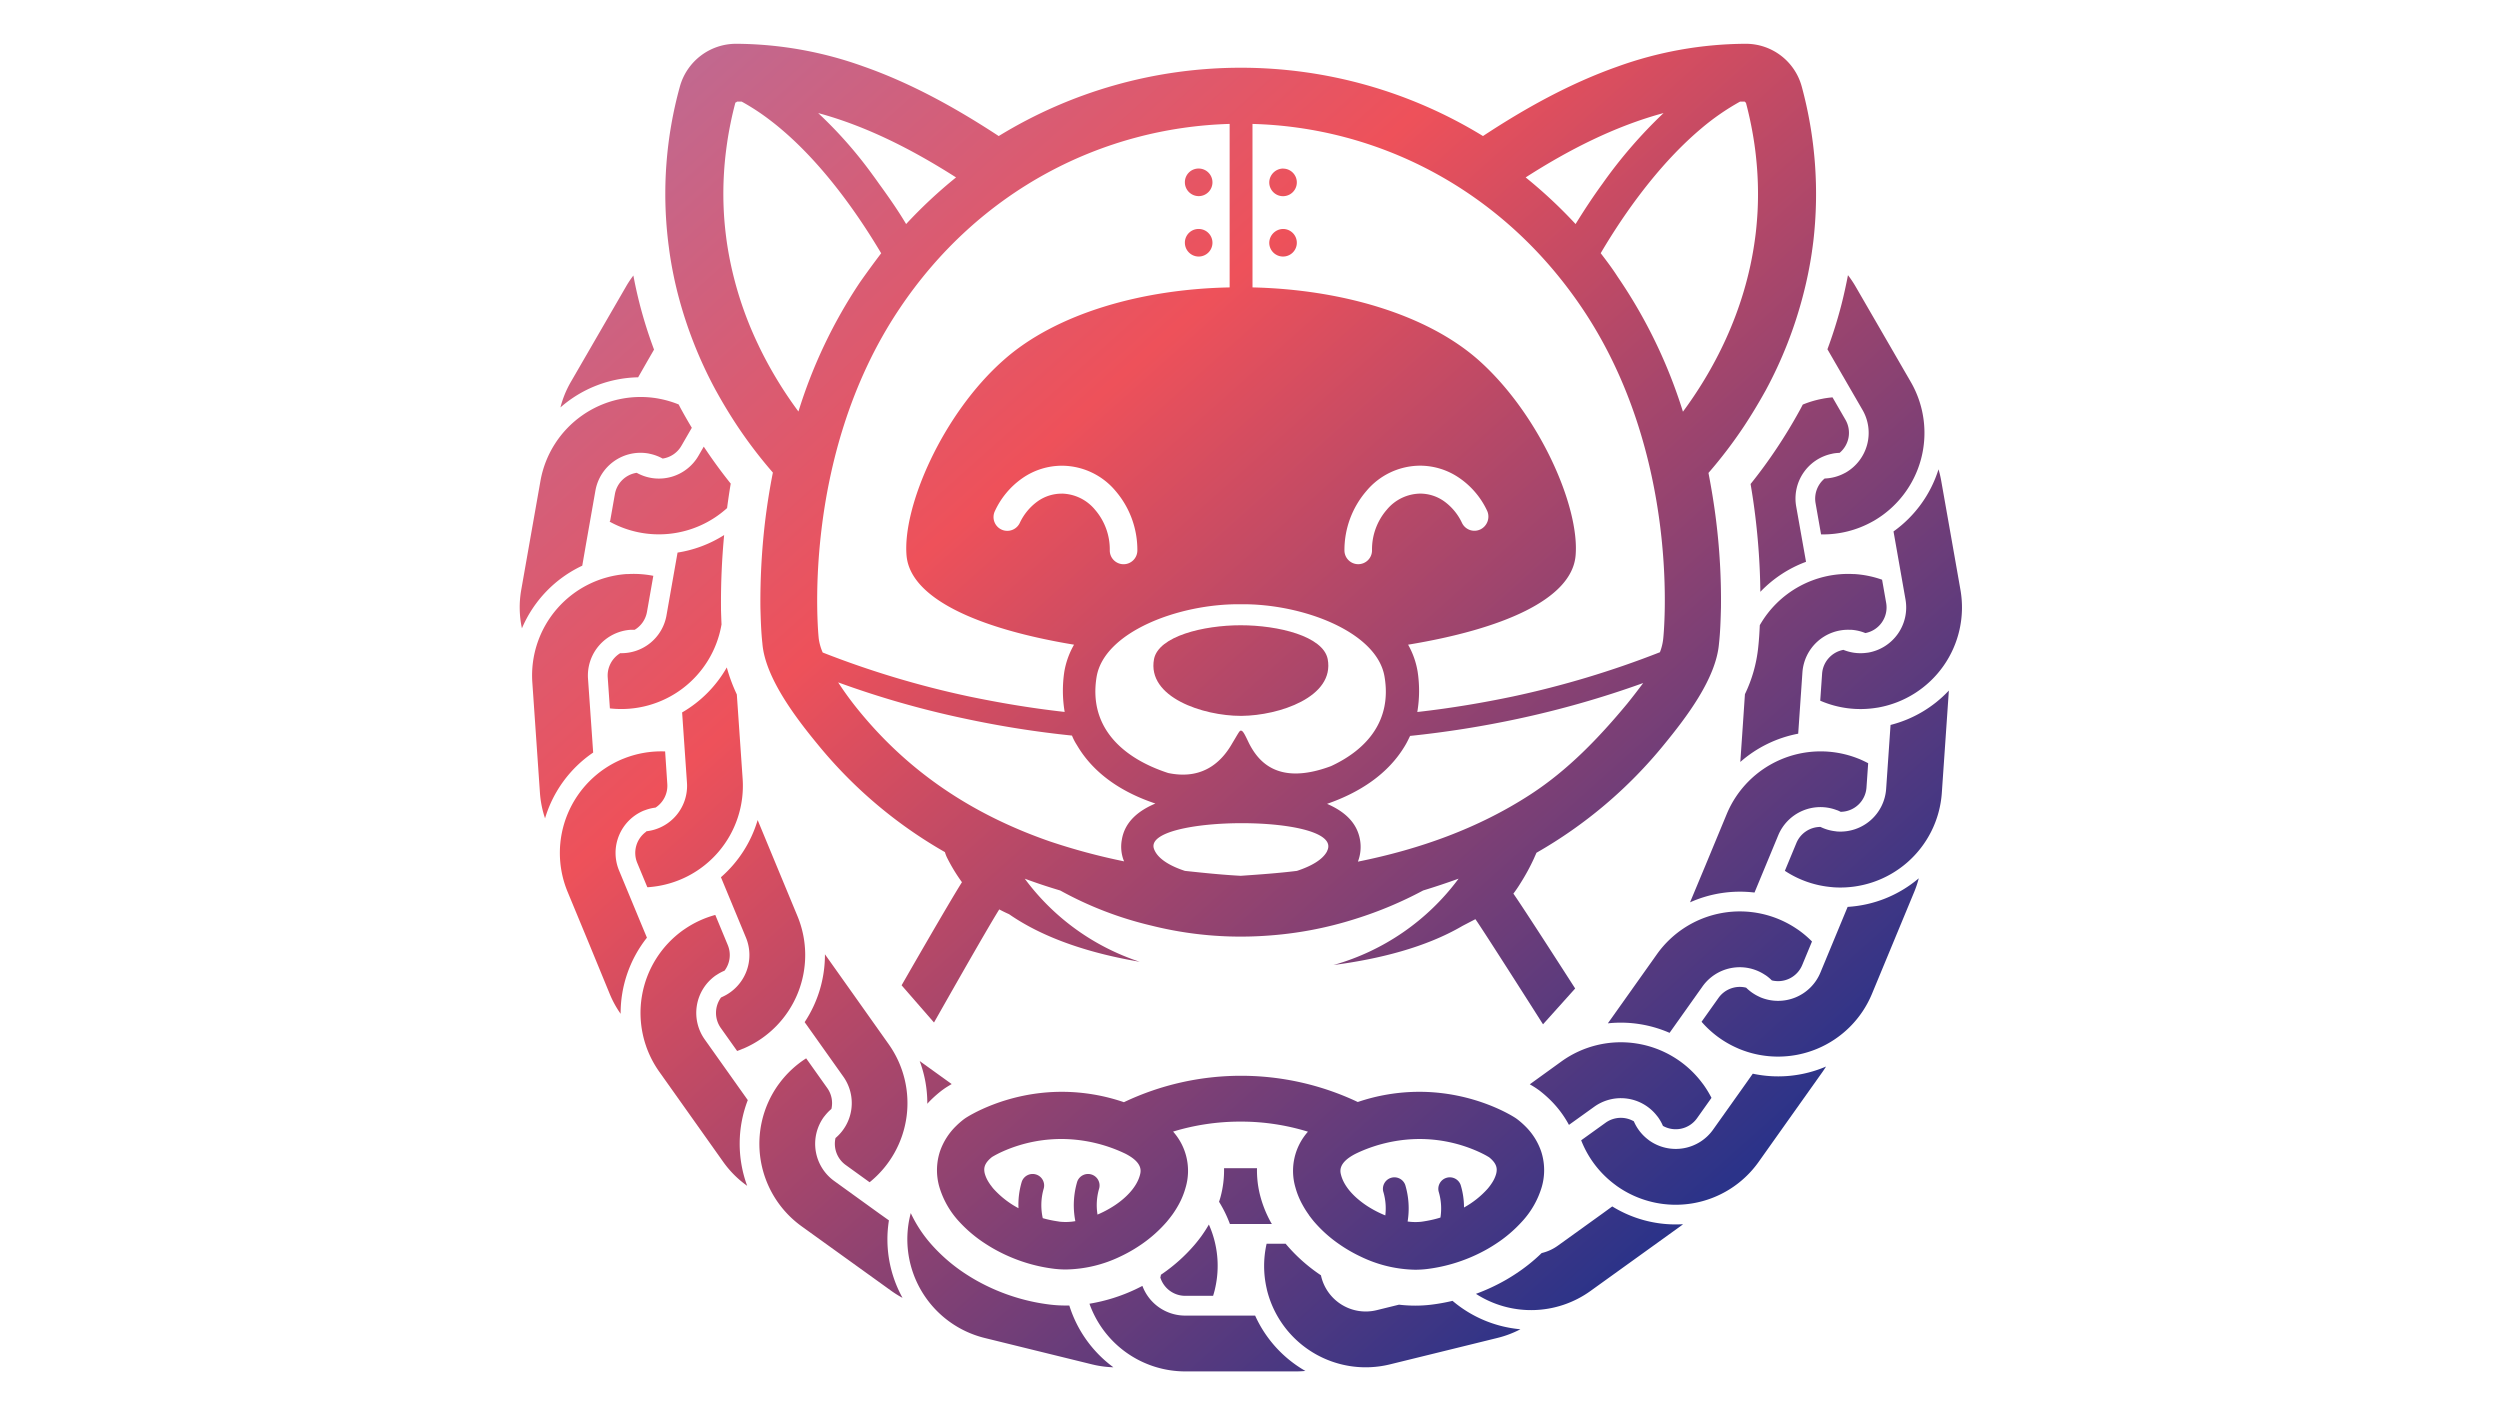
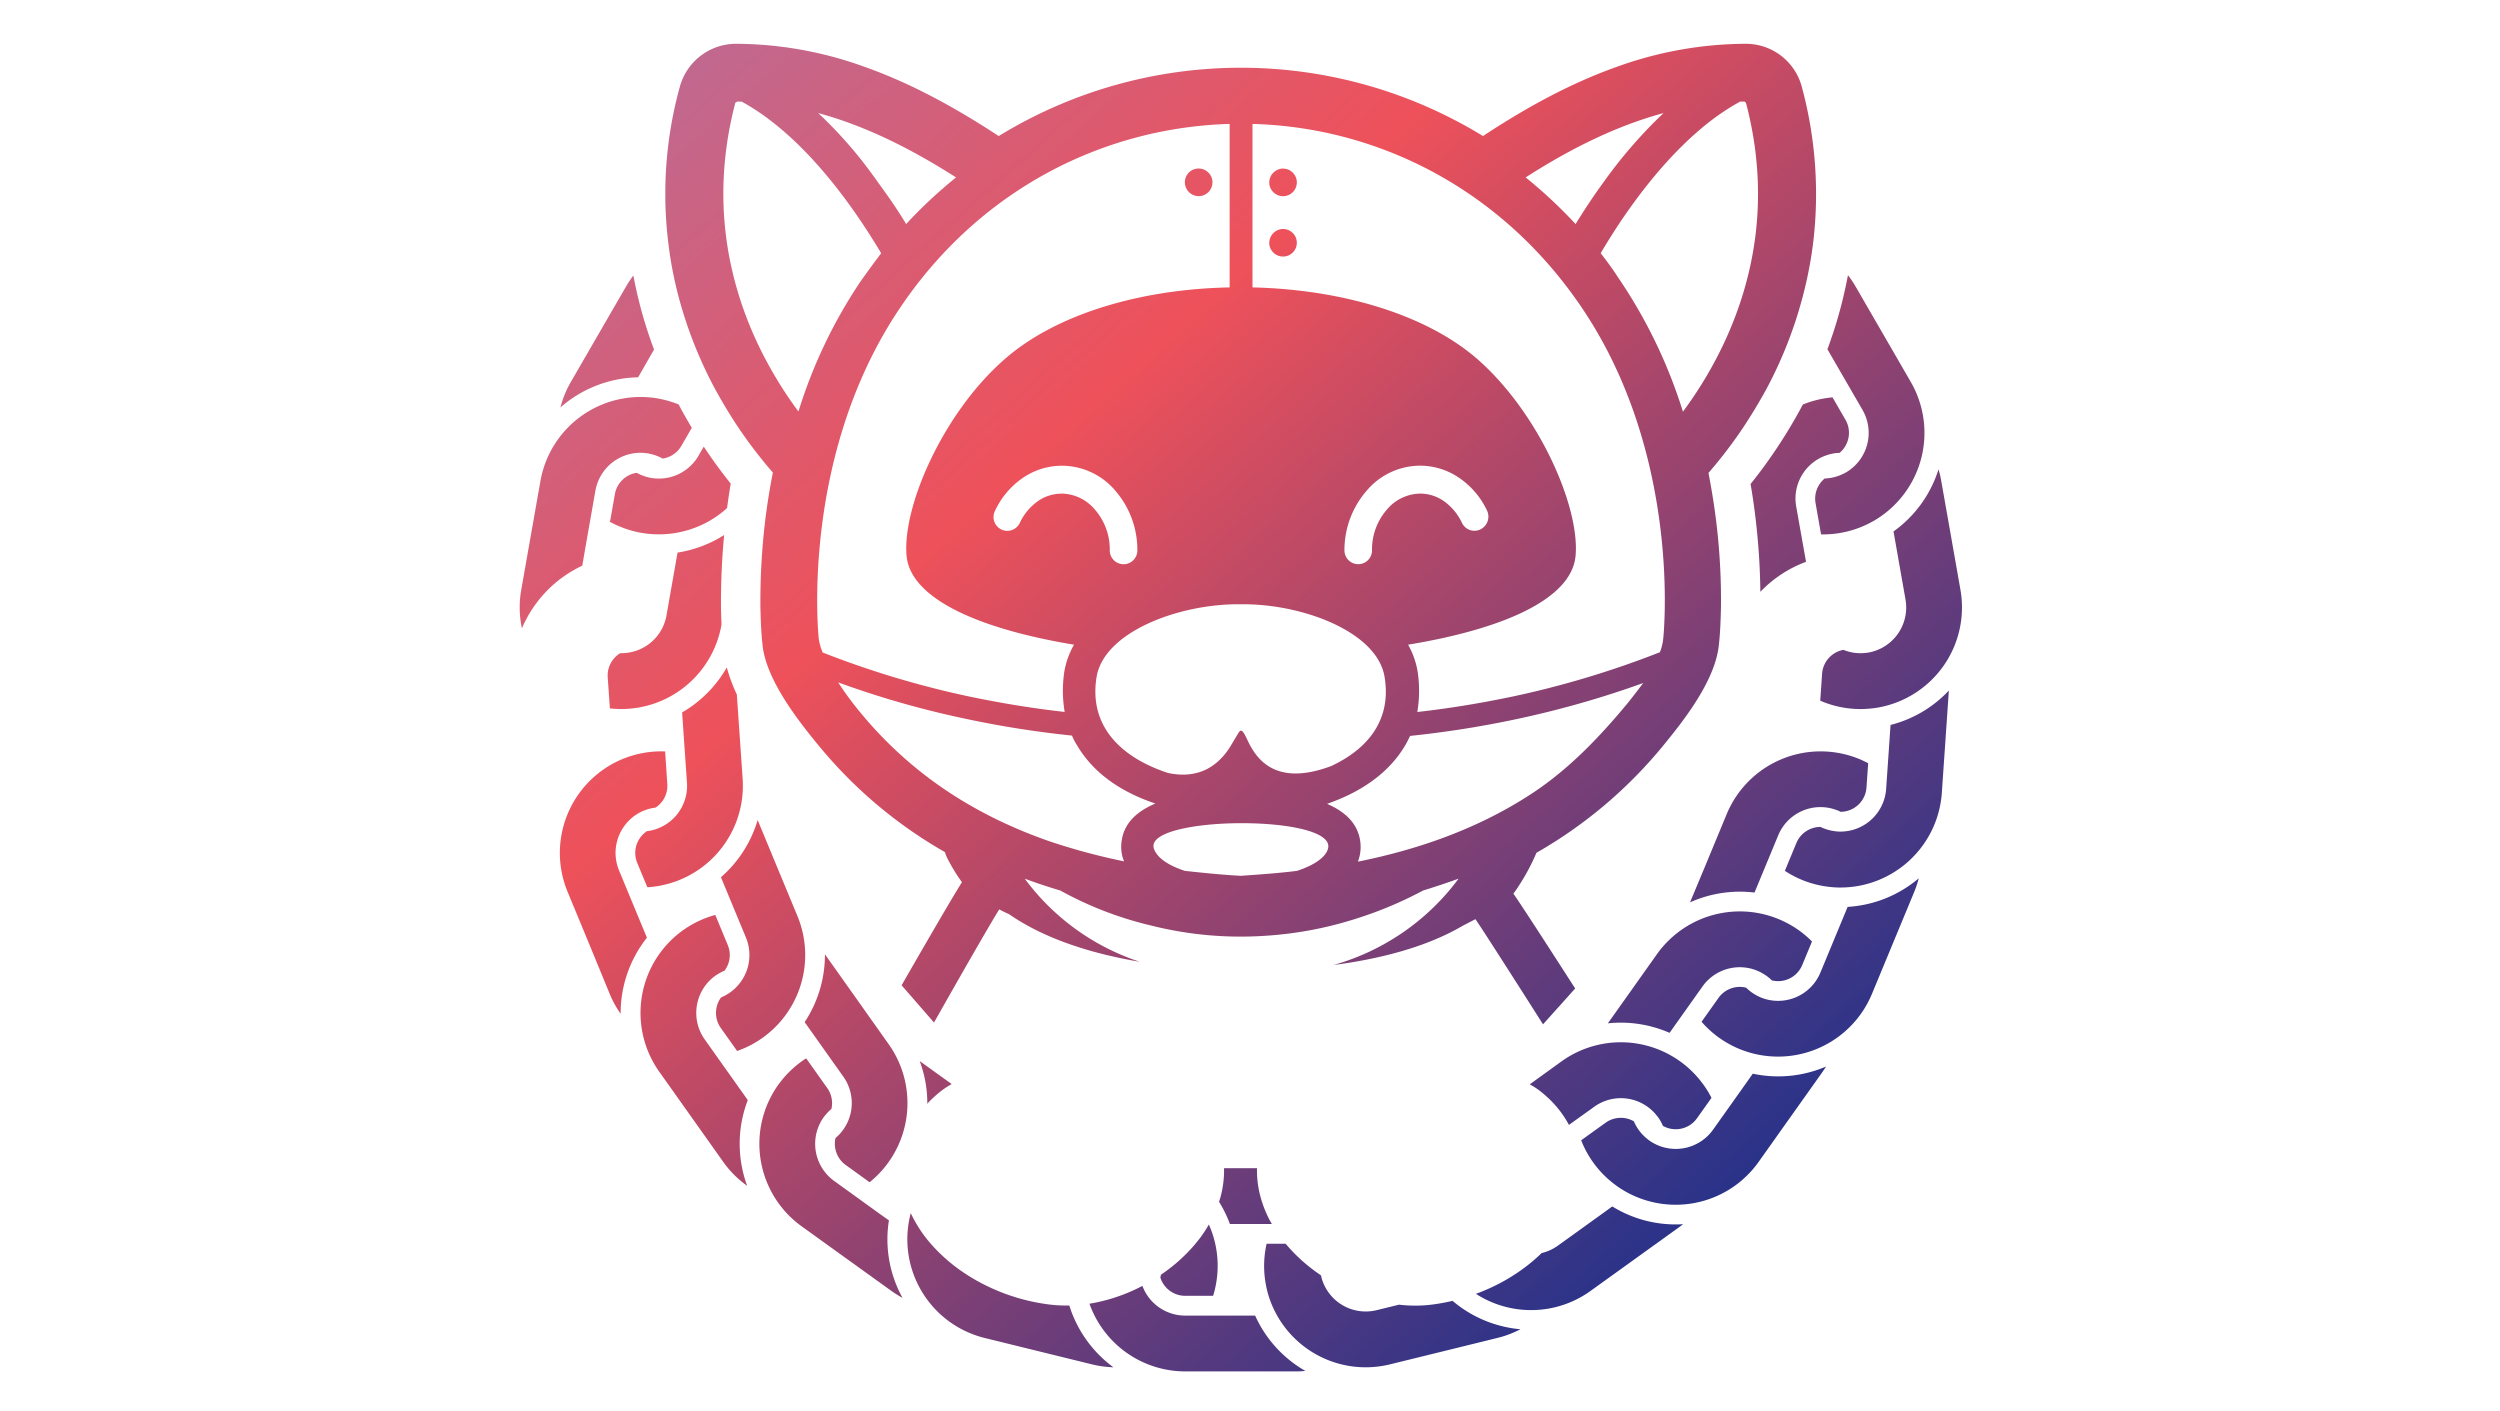
<svg xmlns="http://www.w3.org/2000/svg" xmlns:xlink="http://www.w3.org/1999/xlink" height="400" viewBox="50 -16.86 708.72 648.72">
  <defs>
    <linearGradient id="a" x1="-170.78" x2="398.76" y1="90.51" y2="727.44" gradientUnits="userSpaceOnUse">
      <stop offset="0" stop-color="#a477b1" />
      <stop offset=".46" stop-color="#ee515a" />
      <stop offset="1" stop-color="#2b3389" />
    </linearGradient>
    <linearGradient xlink:href="#a" id="b" x1="-145.96" x2="423.58" y1="68.31" y2="705.25" />
    <linearGradient xlink:href="#a" id="c" x1="-154.56" x2="414.97" y1="76" y2="712.94" />
    <linearGradient xlink:href="#a" id="d" x1="-139.97" x2="429.57" y1="62.95" y2="699.89" />
    <linearGradient xlink:href="#a" id="e" x1="-119.23" x2="450.31" y1="44.41" y2="681.34" />
    <linearGradient xlink:href="#a" id="f" x1="-123.35" x2="446.19" y1="48.09" y2="685.03" />
    <linearGradient xlink:href="#a" id="g" x1="-81.79" x2="487.75" y1="10.93" y2="647.87" />
    <linearGradient xlink:href="#a" id="h" x1="-60.01" x2="509.52" y1="-8.54" y2="628.4" />
    <linearGradient xlink:href="#a" id="i" x1="-42.68" x2="526.86" y1="-24.04" y2="612.9" />
    <linearGradient xlink:href="#a" id="j" x1="-100.74" x2="468.8" y1="27.88" y2="664.81" />
    <linearGradient xlink:href="#a" id="k" x1="-159.83" x2="409.71" y1="80.71" y2="717.65" />
    <linearGradient xlink:href="#a" id="l" x1="259.06" x2="828.6" y1="-293.85" y2="343.09" />
    <linearGradient xlink:href="#a" id="m" x1="-118.05" x2="451.48" y1="43.36" y2="680.3" />
    <linearGradient xlink:href="#a" id="n" x1="-62.31" x2="507.23" y1="-6.49" y2="630.45" />
    <linearGradient xlink:href="#a" id="o" x1="-72.76" x2="496.78" y1="2.85" y2="639.79" />
    <linearGradient xlink:href="#a" id="p" x1="48.18" x2="617.71" y1="-105.28" y2="531.66" />
    <linearGradient xlink:href="#a" id="q" x1="-1.25" x2="568.29" y1="-61.08" y2="575.85" />
    <linearGradient xlink:href="#a" id="r" x1="95.24" x2="664.78" y1="-147.37" y2="489.57" />
    <linearGradient xlink:href="#a" id="s" x1="64.94" x2="634.48" y1="-120.27" y2="516.67" />
    <linearGradient xlink:href="#a" id="t" x1="128.24" x2="697.78" y1="-176.88" y2="460.06" />
    <linearGradient xlink:href="#a" id="u" x1="147.09" x2="716.63" y1="-193.73" y2="443.21" />
    <linearGradient xlink:href="#a" id="v" x1="181.44" x2="750.98" y1="-224.44" y2="412.5" />
    <linearGradient xlink:href="#a" id="w" x1="192.28" x2="761.82" y1="-234.14" y2="402.8" />
    <linearGradient xlink:href="#a" id="x" x1="229.32" x2="798.86" y1="-267.26" y2="369.68" />
    <linearGradient xlink:href="#a" id="y" x1="228.79" x2="798.33" y1="-266.78" y2="370.16" />
    <linearGradient xlink:href="#a" id="z" x1="-173.18" x2="396.36" y1="92.65" y2="729.59" />
    <linearGradient xlink:href="#a" id="A" x1="-127.06" x2="442.47" y1="51.43" y2="688.37" />
    <linearGradient xlink:href="#a" id="B" x1="-88.82" x2="480.72" y1="17.22" y2="654.15" />
    <linearGradient xlink:href="#a" id="C" x1="47.52" x2="617.06" y1="-104.7" y2="532.24" />
    <linearGradient xlink:href="#a" id="D" x1="133.6" x2="703.13" y1="-181.66" y2="455.28" />
    <linearGradient xlink:href="#a" id="E" x1="155.15" x2="724.69" y1="-200.94" y2="436" />
    <linearGradient xlink:href="#a" id="F" x1="168.95" x2="738.49" y1="-213.28" y2="423.66" />
    <linearGradient xlink:href="#a" id="G" x1="147.4" x2="716.93" y1="-194" y2="442.94" />
    <linearGradient xlink:href="#a" id="H" x1="106.64" x2="676.18" y1="-157.56" y2="479.38" />
    <linearGradient xlink:href="#a" id="I" x1="-67.96" x2="501.58" y1="-1.44" y2="635.5" />
  </defs>
  <path fill="url(#a)" d="m173.46 488.93-5.09-7.17L153.64 461a21.06 21.06 0 0 1 5-29.33c.23-.16.47-.29.7-.44a20.87 20.87 0 0 1 3.43-1.81 11.93 11.93 0 0 0 1.5-11.76l-5.75-13.87a46.81 46.81 0 0 0-14.05 6.49c-.22.16-.45.3-.68.46a46.75 46.75 0 0 0-11.05 65.11l14.72 20.74 14.72 20.75a46.61 46.61 0 0 0 11 11 56 56 0 0 1 .28-39.41z" />
  <path fill="url(#b)" d="m218.47 518.75 11 7.94a46.75 46.75 0 0 0 8.82-63.39l-14.69-20.74-14.67-20.68a56.06 56.06 0 0 1-9.33 31.2l3.08 4.33 14.72 20.74a21 21 0 0 1-3.61 28.21 12 12 0 0 0 4.68 12.39z" />
  <path fill="url(#c)" d="m127.09 414.25-3.09-7.43-9.74-23.5a21.07 21.07 0 0 1 11.38-27.49l.77-.27a20.86 20.86 0 0 1 4.65-1.12 12 12 0 0 0 5.4-10.82l-1-15a46.5 46.5 0 0 0-18.84 3.2l-.77.3a46.75 46.75 0 0 0-25.25 61l9.73 23.5 9.67 23.52a46.71 46.71 0 0 0 5 9.11 56 56 0 0 1 12.09-35z" />
  <path fill="url(#d)" d="M171.81 465.07a46.74 46.74 0 0 0 24.51-60.69l-9.74-23.49-8.58-20.72a56 56 0 0 1-16.88 26.29l1.76 4.25 9.74 23.5A21.06 21.06 0 0 1 162 441.35l-.74.35h-.06a12 12 0 0 0-.15 14.06l7.51 10.58c.85-.3 1.69-.61 2.52-1 .24-.04.48-.16.73-.27z" />
  <path fill="url(#e)" d="M127.28 391.05h.45l.81-.08a46.74 46.74 0 0 0 42.56-49.72l-1.75-25.38-.93-13.46a76.16 76.16 0 0 1-4.61-12.41 55.86 55.86 0 0 1-20.54 20.69l.48 7L145.5 343a21 21 0 0 1-18.72 22.33v.17a12 12 0 0 0-4.15 14.35z" />
-   <path fill="url(#f)" d="m102.37 329.14-.59-8.63-1.78-25.37a21.06 21.06 0 0 1 19.53-22.44h1.92a12 12 0 0 0 5.65-8.18l2.93-16.64a46.62 46.62 0 0 0-11.44-.82h-.82a46.75 46.75 0 0 0-43.37 49.8l1.75 25.38 1.75 25.38a46.49 46.49 0 0 0 2.35 11.76 55.88 55.88 0 0 1 22.12-30.24z" />
  <path fill="url(#g)" d="m97.36 243.22 1.64-9.47 4.41-25.05a21.06 21.06 0 0 1 24.37-17.07c.27.05.53.13.8.18a21.27 21.27 0 0 1 5.74 2.16 11.92 11.92 0 0 0 8.6-5.83l4.81-8.32q-2.35-3.91-4.55-7.9l-.39-.7c-.38-.7-.74-1.42-1.11-2.13a47.41 47.41 0 0 0-8.64-2.57l-.81-.16a46.75 46.75 0 0 0-54.09 37.88l-4.41 25-4.42 25.06a46.22 46.22 0 0 0 .31 17.72 56 56 0 0 1 27.74-28.8z" />
  <path fill="url(#h)" d="m110.21 222.5-.27.47a46.77 46.77 0 0 0 54-6.23c.5-3.79 1.05-7.56 1.68-11.25-4.25-5.3-8.32-10.87-12.14-16.62l-.26-.39-2.42 4.19a21 21 0 0 1-28 8.07l-.43-.22a12 12 0 0 0-10 9.75z" />
  <path fill="url(#i)" d="m123.05 156.61 4-7 3.31-5.74a206.87 206.87 0 0 1-6.63-21.06q-1.66-6.49-2.87-13a45.65 45.65 0 0 0-3.3 4.94l-12.73 22-12.73 22a46.65 46.65 0 0 0-4.78 11.72 55.77 55.77 0 0 1 35.73-13.86z" />
  <path fill="url(#j)" d="M374.56 578.91h12.84c.27-.88.53-1.77.75-2.67.07-.27.12-.54.18-.8a46.54 46.54 0 0 0-2.88-29.31 60.28 60.28 0 0 1-3.43 5.33l-.1.15c-1 1.33-2 2.63-3.18 4a77.3 77.3 0 0 1-14.62 13.12l-.72.49a.17.17 0 0 0 0 .07c-.06.27-.09.54-.16.81s-.08.24-.11.37a12 12 0 0 0 11.43 8.44z" />
  <path fill="url(#k)" d="M321.29 583.37h-1.59a59.62 59.62 0 0 1-7.36-.44 90.23 90.23 0 0 1-14.21-2.9 91.58 91.58 0 0 1-20.13-8.51c-1.44-.83-2.86-1.7-4.24-2.6a77.79 77.79 0 0 1-15.6-13.32 60.19 60.19 0 0 1-9.79-14.78 1.09 1.09 0 0 1 0 .17c-.07.26-.15.52-.21.79a46.75 46.75 0 0 0 34.19 56.5l24.7 6.08 24.7 6.07a46.82 46.82 0 0 0 9.8 1.33 56 56 0 0 1-20.26-28.39z" />
  <path fill="url(#l)" d="M676.33 123a209.55 209.55 0 0 1-6.49 20.72l3.42 5.92 12.73 22a21.07 21.07 0 0 1-7.69 28.74c-.24.14-.49.25-.73.38a20.92 20.92 0 0 1-9 2.38 12 12 0 0 0-4.19 11.31l2.53 14.38a46.51 46.51 0 0 0 23.51-5.83l.72-.39a46.75 46.75 0 0 0 17.06-63.8l-12.72-22-12.73-22a46.94 46.94 0 0 0-3.47-5.16c-.84 4.35-1.81 8.87-2.95 13.35z" />
  <path fill="url(#m)" d="M406.72 588h-32.16a21 21 0 0 1-19.67-13.66c-1.06.55-2.12 1.09-3.18 1.59a80.07 80.07 0 0 1-21.16 6.61 46.77 46.77 0 0 0 44 31.12h50.88c1.48 0 2.95-.08 4.4-.21A55.66 55.66 0 0 1 406.72 588z" />
  <path fill="url(#n)" d="M497.48 581.22a88.18 88.18 0 0 1-9.81 1.76 59.9 59.9 0 0 1-7.37.44 65 65 0 0 1-7.45-.44l-10.28 2.53a21.06 21.06 0 0 1-25.45-15.4c-.05-.2-.08-.41-.12-.61l-1-.69a76.9 76.9 0 0 1-14.81-13.32c-.16-.18-.29-.36-.44-.54H412a46.31 46.31 0 0 0 0 20.49c.06.26.11.53.17.8a46.75 46.75 0 0 0 56.5 34.19l24.7-6.07 24.7-6.08a46.92 46.92 0 0 0 10.61-4 55.86 55.86 0 0 1-31.2-13.06z" />
  <path fill="url(#o)" d="M413.84 544.92a52.8 52.8 0 0 1-4.64-11.46 46.26 46.26 0 0 1-1.62-13.23h-15.15a47 47 0 0 1-1.62 13.23c-.2.74-.44 1.48-.68 2.22a56.53 56.53 0 0 1 5 10.22h19.3c-.2-.33-.43-.65-.59-.98z" />
  <path fill="url(#p)" d="m609.88 497.26 6.65-9.37a47.07 47.07 0 0 0-3.74-6.14c-.16-.22-.33-.43-.5-.65a46.73 46.73 0 0 0-64.68-10L533 481.66c1.47.84 2.43 1.47 2.83 1.73l1.43 1a55 55 0 0 1 5.43 4.75 47.53 47.53 0 0 1 8.31 11.18l11.6-8.32a21 21 0 0 1 28.85 4.14c.17.22.35.42.51.64a20.77 20.77 0 0 1 2.25 4 12 12 0 0 0 15.67-3.52z" />
  <path fill="url(#q)" d="m570.91 537.81-4.38 3.19-20.65 14.86a21 21 0 0 1-7.43 3.39 80.27 80.27 0 0 1-12.16 9.7c-1.4.92-2.83 1.8-4.23 2.61a91 91 0 0 1-13.82 6.44 46.75 46.75 0 0 0 52.63-1.3l20.65-14.86 20.64-14.86c.45-.32.87-.65 1.3-1a55.5 55.5 0 0 1-32.55-8.17z" />
  <path fill="url(#r)" d="m658.24 426.85 4.5-10.85a46.64 46.64 0 0 0-6.16-5.24c-.22-.16-.45-.3-.68-.46a46.75 46.75 0 0 0-64.43 11.52l-14.72 20.74-7.86 11.07a56.09 56.09 0 0 1 28.37 4.37l.42-.59 14.72-20.74a21 21 0 0 1 28.6-5.42c.23.15.46.28.69.44a20.28 20.28 0 0 1 2.58 2.19 12 12 0 0 0 13.97-7.03z" />
  <path fill="url(#s)" d="m635.52 476.78-3.53 5-14.72 20.72a21.05 21.05 0 0 1-29.33 5c-.23-.16-.43-.34-.65-.5a20.91 20.91 0 0 1-6.45-8.32 12 12 0 0 0-13 .65l-11.22 8.07a46.41 46.41 0 0 0 15.76 20.54l.65.49a46.76 46.76 0 0 0 65.11-11l14.72-20.75 14.73-20.74c.57-.81 1.1-1.63 1.61-2.45a55.74 55.74 0 0 1-33.68 3.29z" />
  <path fill="url(#t)" d="m679.13 400.09-2.79 6.73-9.74 23.5a21.06 21.06 0 0 1-27.48 11.38c-.26-.11-.5-.24-.74-.35a20.71 20.71 0 0 1-5.91-4.11 12 12 0 0 0-12.69 4.67l-7.81 11a46.38 46.38 0 0 0 16.57 12.15c.25.11.5.23.75.33a46.75 46.75 0 0 0 61-25.26l9.74-23.49 9.74-23.5a47.77 47.77 0 0 0 2.06-6.19 55.68 55.68 0 0 1-32.7 13.14z" />
  <path fill="url(#u)" d="m687.79 345.27.78-11.23a52.2 52.2 0 0 0-4-1.91c-.25-.11-.51-.2-.77-.3a46.75 46.75 0 0 0-60.25 25.56l-9.74 23.5-7.14 17.11a56.14 56.14 0 0 1 29.64-4.5l1.17-2.82 9.74-23.5a21 21 0 0 1 26.71-11.65c.26.09.52.17.77.27.42.18.82.38 1.22.58a12 12 0 0 0 11.87-11.11z" />
  <path fill="url(#v)" d="m698.86 316.44-.28 4.07-1.75 25.38a21.07 21.07 0 0 1-22.44 19.54c-.27 0-.54-.07-.81-.1a20.9 20.9 0 0 1-6.93-2 12 12 0 0 0-11.07 7.37l-5.31 12.81a46.24 46.24 0 0 0 21.54 7.49l.82.08a46.76 46.76 0 0 0 49.8-43.37l1.75-25.38 1.49-21.71a55.41 55.41 0 0 1-26.81 15.82z" />
-   <path fill="url(#w)" d="M681.74 247.07a46.74 46.74 0 0 0-43 23.52c-.14 3.38-.35 6.79-.73 10.24a65 65 0 0 1-6.1 21.47l-.91 13.55-1.21 17.61a56.22 56.22 0 0 1 26.61-13l.2-2.88 1.75-25.38A21.05 21.05 0 0 1 680 272.69h.82a21 21 0 0 1 6.46 1.51 12 12 0 0 0 9.57-13.84l-1.88-10.69a46.84 46.84 0 0 0-12.39-2.58z" />
  <path fill="url(#x)" d="M720.91 198.92a55.46 55.46 0 0 1-20.69 28.56l1.11 6.27 4.41 25.05a21.07 21.07 0 0 1-17.07 24.37l-.81.1a20.85 20.85 0 0 1-10.67-1.35 12 12 0 0 0-9.8 10.95l-.86 12.42a46.43 46.43 0 0 0 25.79 3.27l.81-.12A46.75 46.75 0 0 0 731 254.35l-4.41-25.06-4.42-25a46.33 46.33 0 0 0-1.26-5.37z" />
  <path fill="url(#y)" d="M672.18 165.83c-1.36.12-2.72.29-4.09.53l-.8.16a46.32 46.32 0 0 0-8.79 2.63c-.37.7-.73 1.42-1.11 2.12l-.49.89c-3.15 5.73-6.6 11.42-10.26 16.92-3.81 5.74-7.87 11.29-12.13 16.59.86 5.05 1.56 9.82 2.12 14.43a315.44 315.44 0 0 1 2.37 35.14 56 56 0 0 1 21-13.8l-.07-.39-4.45-25.05a21 21 0 0 1 16.26-24.19c.27-.05.53-.13.8-.18a20.33 20.33 0 0 1 2.89-.28 12 12 0 0 0 2.71-15.2z" />
  <path fill="url(#z)" d="m238.35 544.22-4.53-3.22-20.64-14.9a21.06 21.06 0 0 1-4.79-29.36c.16-.22.35-.42.52-.64a20.57 20.57 0 0 1 3-3.11 11.94 11.94 0 0 0-1.9-9.59l-9.71-13.68a46.61 46.61 0 0 0-12.24 11.38l-.49.65a46.74 46.74 0 0 0 10.62 65.18l20.64 14.86 20.65 14.86a48.54 48.54 0 0 0 5.13 3.2 55.54 55.54 0 0 1-6.26-35.63z" />
  <path fill="url(#A)" d="M257.36 489.15a55.44 55.44 0 0 1 5.41-4.74l1.2-.86.24-.16c.41-.28 1.44-.94 3-1.84l-14.48-10.42-.23-.15a55.28 55.28 0 0 1 3.5 19.64c.42-.5.88-.99 1.36-1.47z" />
  <path fill="url(#B)" d="M114.83 283.44a12 12 0 0 0-5.77 11.08l1 14.31a46.75 46.75 0 0 0 51.27-38.28l.06-.31c-.1-2.33-.18-4.6-.24-6.74v-.69a328.36 328.36 0 0 1 1.44-33.68 56.21 56.21 0 0 1-21.42 8.07l-.68 3.85-4.41 25.05a21 21 0 0 1-21.25 17.34z" />
-   <path fill="url(#C)" d="M400.08 312.27h.45c17.06-.15 42.87-8.61 39.55-26.12-2.11-10.56-22.79-15.54-40-15.54-17.06 0-37.74 5-39.85 15.54-3.32 17.67 22.77 26.12 39.85 26.12z" />
-   <path fill="url(#D)" d="M380.76 101.09a6.34 6.34 0 1 0 0-12.68 6.28 6.28 0 0 0-6.34 6.34 6.37 6.37 0 0 0 6.34 6.34z" />
  <path fill="url(#E)" d="M419.55 88.41a6.48 6.48 0 0 0-6.34 6.34 6.34 6.34 0 1 0 6.34-6.34z" />
  <path fill="url(#F)" d="M419.55 60.63a6.48 6.48 0 0 0-6.34 6.37 6.34 6.34 0 1 0 6.34-6.34z" />
  <path fill="url(#G)" d="M380.76 73.31a6.34 6.34 0 1 0 0-12.68 6.28 6.28 0 0 0-6.34 6.37 6.37 6.37 0 0 0 6.34 6.31z" />
  <path fill="url(#H)" d="M137.23 97.2c.06.45.1.9.17 1.35a181.66 181.66 0 0 0 3.92 19.76 196 196 0 0 0 17.39 44.22l.38.67q4.41 8 9.47 15.65A210.45 210.45 0 0 0 185 200.41c-1.51 7.55-2.71 15.25-3.62 22.8a313.21 313.21 0 0 0-2.11 39.39c.15 5.29.3 10.87.9 16.31 1.21 15.7 15.4 34.26 25.21 46.19a209.33 209.33 0 0 0 58.72 49.81 15.89 15.89 0 0 0 .91 2.42 79.44 79.44 0 0 0 6.92 11.41c-6.22 9.82-27.75 47.4-27.75 47.4l14.9 17.11s24-42.47 30-52c2.78 1.47 4.49 2.18 4.49 2.18 16.75 11.63 38.64 18.27 60.08 21.89a107.41 107.41 0 0 1-52.84-38.19q7.94 2.94 16.31 5.43a164.56 164.56 0 0 0 42 16.16 168.7 168.7 0 0 0 52.08 4.67 171.87 171.87 0 0 0 41.81-7.84 179.14 179.14 0 0 0 30.95-13q8.14-2.49 16.3-5.43a108.08 108.08 0 0 1-57.51 39.7c20.68-2.72 42.26-8 59.32-18l5.92-3.08c3.29 4.57 31.09 48.34 31.09 48.34l14.78-16.47s-24.49-38.16-28.41-43.61a56.85 56.85 0 0 0 3.24-4.76 96.91 96.91 0 0 0 6.31-11.61c.3-.75.75-1.66 1.06-2.42a209.56 209.56 0 0 0 58.72-49.81c10-12.23 23.85-30.19 25.2-46.34.61-5.43.76-11 .91-16.61a297.33 297.33 0 0 0-2.26-40.15c-.91-7.4-2.12-14.64-3.48-21.73a210.77 210.77 0 0 0 16.38-21.52q5-7.59 9.47-15.63l.42-.74a194.83 194.83 0 0 0 17.33-44.21 185.93 185.93 0 0 0 4-19.8c0-.26.07-.52.11-.79.17-1.24.34-2.48.49-3.74a188.7 188.7 0 0 0-5.29-71.09 26.63 26.63 0 0 0-25.82-19.78 175.83 175.83 0 0 0-59.07 10.54c-21.75 7.71-42.16 19-61.69 31.88a213 213 0 0 0-222.65 0c-19.74-12.94-40.29-24.32-62.18-32a175.18 175.18 0 0 0-58.58-10.42 26.82 26.82 0 0 0-25.82 19.63 185.09 185.09 0 0 0-5.43 71.1c.12 1.06.27 2.13.41 3.2zm208.21 272a17.65 17.65 0 0 0 .9 9.66.52.52 0 0 1 .15.3 288.39 288.39 0 0 1-34.27-9.21c-35.17-12.23-64.45-31.55-87.7-60.08a145.58 145.58 0 0 1-9.51-13 426.44 426.44 0 0 0 58 16.61 458 458 0 0 0 49.51 7.85 24.12 24.12 0 0 0 2.26 4.37c7.85 13.44 21.14 21.89 36.08 26.87-7.86 3.32-14.07 8.43-15.42 16.61zm-27.63-159.1a19.06 19.06 0 0 0-11 3.47 25.55 25.55 0 0 0-8.3 10 6.35 6.35 0 0 1-5.74 3.63 6.25 6.25 0 0 1-2.71-.61 6.34 6.34 0 0 1-3-8.45A37.61 37.61 0 0 1 299.7 203a31.88 31.88 0 0 1 18.11-5.74 32.31 32.31 0 0 1 24.76 11.63 41.56 41.56 0 0 1 10 27.32 6.34 6.34 0 1 1-12.68 0 27.88 27.88 0 0 0-6.79-18.72 20.33 20.33 0 0 0-15.29-7.41zm122 164.38c-2 3.93-7.4 6.94-13.89 9.06-8.45 1.05-17.21 1.66-25.81 2.26-8.6-.45-17.21-1.36-25.66-2.26-6.95-2.27-12.53-5.59-14.19-10-6.07-15.84 88.43-16.29 79.52.92zm138.09-67.95c-13.14 15.85-27.32 30.64-44.53 41.82-23.85 15.54-50.87 25.2-79.4 30.94a18.88 18.88 0 0 0 .9-10.41c-1.51-7.85-7.39-12.84-15.09-16.16 14.79-5.13 28.08-13.58 35.92-26.87.91-1.51 1.51-2.86 2.27-4.37a464.1 464.1 0 0 0 49.51-7.85 444 444 0 0 0 57.66-16.46c-2.26 3.02-4.68 6.19-7.24 9.36zm-117.44-70.34a6.34 6.34 0 1 1-12.68 0 41.62 41.62 0 0 1 10.11-27.32 32.31 32.31 0 0 1 24.76-11.63 31.88 31.88 0 0 1 18.11 5.76 37.53 37.53 0 0 1 12.68 15.1 6.54 6.54 0 0 1-3.17 8.45 6.34 6.34 0 0 1-8.45-3 25.55 25.55 0 0 0-8.3-10 19.06 19.06 0 0 0-11-3.47 20.33 20.33 0 0 0-15.25 7.39 27.83 27.83 0 0 0-6.81 18.72zM631.79 29.84l.3.3.3.3c1.29 4.87 2.32 9.65 3.14 14.34.54 3.13 1 6.22 1.34 9.27s.61 6.06.78 9c.09 1.48.15 3 .2 4.43q.2 6.57-.13 12.86c-.15 2.8-.37 5.55-.65 8.27-.14 1.35-.3 2.7-.48 4-4.57 34.7-20.05 62.06-33.18 79.81a231.55 231.55 0 0 0-30-62c-1.21-1.89-2.49-3.74-3.81-5.55s-2.68-3.59-4-5.32q1.17-2 2.39-4C580 75.88 595 56.4 611.7 42.32a109.94 109.94 0 0 1 18-12.48zm-37.29 5.28a218.22 218.22 0 0 0-28.07 32.46c-4.38 6-8.46 12.23-12.38 18.57a218.62 218.62 0 0 0-22.95-21.44c19.78-12.71 41.06-23.55 63.4-29.59zm-189 5c56.76 1.5 113.21 29.13 150.2 82.71 48 69.29 38.64 154 38.64 154a24.3 24.3 0 0 1-1.51 6.18 432 432 0 0 1-67.77 20.38c-13 2.72-27.63 5.28-43.78 7.1a58.69 58.69 0 0 0 .15-18.57 37.57 37.57 0 0 0-4.38-12.38c43-7.09 75.18-20.68 77-40.9 2-22.5-16.76-65.22-44.68-90-24.15-21.29-63.7-32.46-103.86-33.36zm-5.43 220.83h.15c28.23-.3 62.64 12.69 66 33.37 3.32 19.77-7.7 33.2-24.61 41.05-25.06 9.36-33.81-2.86-37.74-10.56-1.81-3.78-2.71-5.74-3.62-5.74h-.3c-.61.3-1.51 2.12-3.63 5.59-3.92 6.94-12.22 17.51-29.58 13.88-21.29-6.94-36.68-21.28-32.91-44.22 3.47-20.68 37.89-33.67 66.12-33.37zM395 40.11v75.17c-40.16.75-79.7 11.92-103.86 33.36-28.07 24.75-46.64 67.47-44.68 90 1.81 20.07 34.12 33.81 77 40.9a37.57 37.57 0 0 0-4.46 12.35 58.69 58.69 0 0 0 .15 18.57c-16.3-1.82-30.8-4.38-43.93-7.1a427.32 427.32 0 0 1-67.32-20.22 24.63 24.63 0 0 1-1.81-6.34s-9.06-82.73 37-151.56c36.83-55.1 94.04-83.47 151.91-85.13zm-125.79 24.6a217.63 217.63 0 0 0-22.95 21.44c-2.83-4.76-5.91-9.35-9.13-13.89q-1.6-2.27-3.25-4.53c-1-1.42-2-2.83-3.06-4.25a196.93 196.93 0 0 0-25-28.36c22.33 6.04 43.46 16.88 63.39 29.59zm-106.89 2.16c.05-1.45.12-2.9.21-4.37.18-2.94.44-5.91.8-8.92s.79-6.06 1.33-9.15c.27-1.54.57-3.09.89-4.66q.94-4.68 2.22-9.48a1.28 1.28 0 0 0 .75-.45h2.11a102.48 102.48 0 0 1 13.31 8.74q2.17 1.65 4.3 3.44 1.68 1.41 3.35 2.89c16.62 14.81 31.37 34.77 43.2 54.67-3.32 4.38-6.64 8.91-9.81 13.43a227.89 227.89 0 0 0-28.23 59.33 187.34 187.34 0 0 1-17-27.63c-.49-1-1-2-1.45-3a165.1 165.1 0 0 1-13.56-41.64c-.47-2.59-.89-5.23-1.23-7.92s-.63-5.4-.84-8.17c-.11-1.39-.19-2.78-.26-4.19-.2-4.2-.24-8.52-.09-12.92z" />
-   <path fill="url(#I)" d="M344.66 560.87a67.63 67.63 0 0 0 6.4-3.43c1.22-.74 2.41-1.52 3.58-2.32a61.57 61.57 0 0 0 11.46-10.27c.83-1 1.63-2 2.36-3l.12-.15a45.65 45.65 0 0 0 3-4.76 36.09 36.09 0 0 0 3.18-7.82A27.11 27.11 0 0 0 369 503.4a105.8 105.8 0 0 1 31.09-4.59 104.27 104.27 0 0 1 30.91 4.64 27.11 27.11 0 0 0-5.74 25.69 35.64 35.64 0 0 0 3.19 7.82 44 44 0 0 0 3 4.76v.06a68 68 0 0 0 2.34 3 60.45 60.45 0 0 0 11.63 10.42 67.616 67.616 0 0 0 9.9 5.71 59.69 59.69 0 0 0 25 6 45.54 45.54 0 0 0 5.37-.32 74 74 0 0 0 11.59-2.37 75.32 75.32 0 0 0 16.53-7c1.17-.68 2.31-1.38 3.42-2.11a61.15 61.15 0 0 0 12.26-10.42 40.35 40.35 0 0 0 9.06-16 27.82 27.82 0 0 0 .22-14.28c-.19-.76-.41-1.51-.67-2.25a29.7 29.7 0 0 0-7.17-11.21 38.92 38.92 0 0 0-3.76-3.28l-.56-.4c-1-.69-18.67-12.16-44.43-12.16a88.11 88.11 0 0 0-28.27 4.69 125.43 125.43 0 0 0-107.52.09 88.36 88.36 0 0 0-28.54-4.78c-25.75 0-43.39 11.47-44.42 12.16l-.56.4a38.7 38.7 0 0 0-3.75 3.27 29.89 29.89 0 0 0-7.18 11.22c-.26.74-.48 1.49-.67 2.25a27.93 27.93 0 0 0 .22 14.28 40.31 40.31 0 0 0 9.06 16A61.55 61.55 0 0 0 282.79 555c1.12.73 2.26 1.43 3.44 2.11a75.62 75.62 0 0 0 16.51 7 74 74 0 0 0 11.59 2.37 45.54 45.54 0 0 0 5.37.32 59.69 59.69 0 0 0 24.96-5.93zm110.58-48.36a68.72 68.72 0 0 1 23.51-5.6c1.2-.06 2.39-.1 3.55-.1a65.89 65.89 0 0 1 27 5.79c1.6.72 2.86 1.38 3.75 1.87l1.21.71c2.74 2.19 3.52 4.07 3.53 5.76a7.5 7.5 0 0 1-.29 2 14.55 14.55 0 0 1-1.62 3.63 24.22 24.22 0 0 1-2.27 3.11 41.29 41.29 0 0 1-10.86 8.62 35.49 35.49 0 0 0-1.52-10.3 5.28 5.28 0 0 0-10 3.43 27 27 0 0 1 .69 11.5 52.44 52.44 0 0 1-6.46 1.55c-.81.14-1.61.28-2.43.38a25.49 25.49 0 0 1-6.2-.12 37.76 37.76 0 0 0-1.07-16.74 5.28 5.28 0 0 0-10 3.43 26.78 26.78 0 0 1 .81 10.51 49 49 0 0 1-7.93-4.07c-1.08-.69-2.11-1.41-3.09-2.17-4.58-3.51-8.09-7.75-9.3-12.24-.47-1.76-1.51-5.7 6.7-9.89.71-.34 1.45-.7 2.29-1.06zm-133.65-5.58a68.58 68.58 0 0 1 23.17 5.58c.8.34 1.52.69 2.2 1 8.3 4.21 7.26 8.17 6.78 9.94-1.23 4.56-4.82 8.85-9.49 12.39-.93.7-1.9 1.38-2.9 2a48.9 48.9 0 0 1-7.1 3.72 27.18 27.18 0 0 1 .66-11.67 5.28 5.28 0 0 0-10-3.43 38.14 38.14 0 0 0-.85 18.12 25.76 25.76 0 0 1-7.11.25c-.47-.06-.93-.15-1.39-.22a50.35 50.35 0 0 1-6.48-1.41 27.53 27.53 0 0 1 .35-13.31 5.28 5.28 0 0 0-10-3.43 36.48 36.48 0 0 0-1.51 12.17 41.94 41.94 0 0 1-11.5-8.95c-.35-.4-.65-.8-.95-1.2l-.21-.35.09.21c-.44-.6-.85-1.19-1.21-1.78a14.74 14.74 0 0 1-1.67-3.69 7.64 7.64 0 0 1-.29-2c0-1.64.75-3.46 3.3-5.56l.23-.2a47 47 0 0 1 5-2.59 66.15 66.15 0 0 1 30.88-5.59z" />
</svg>